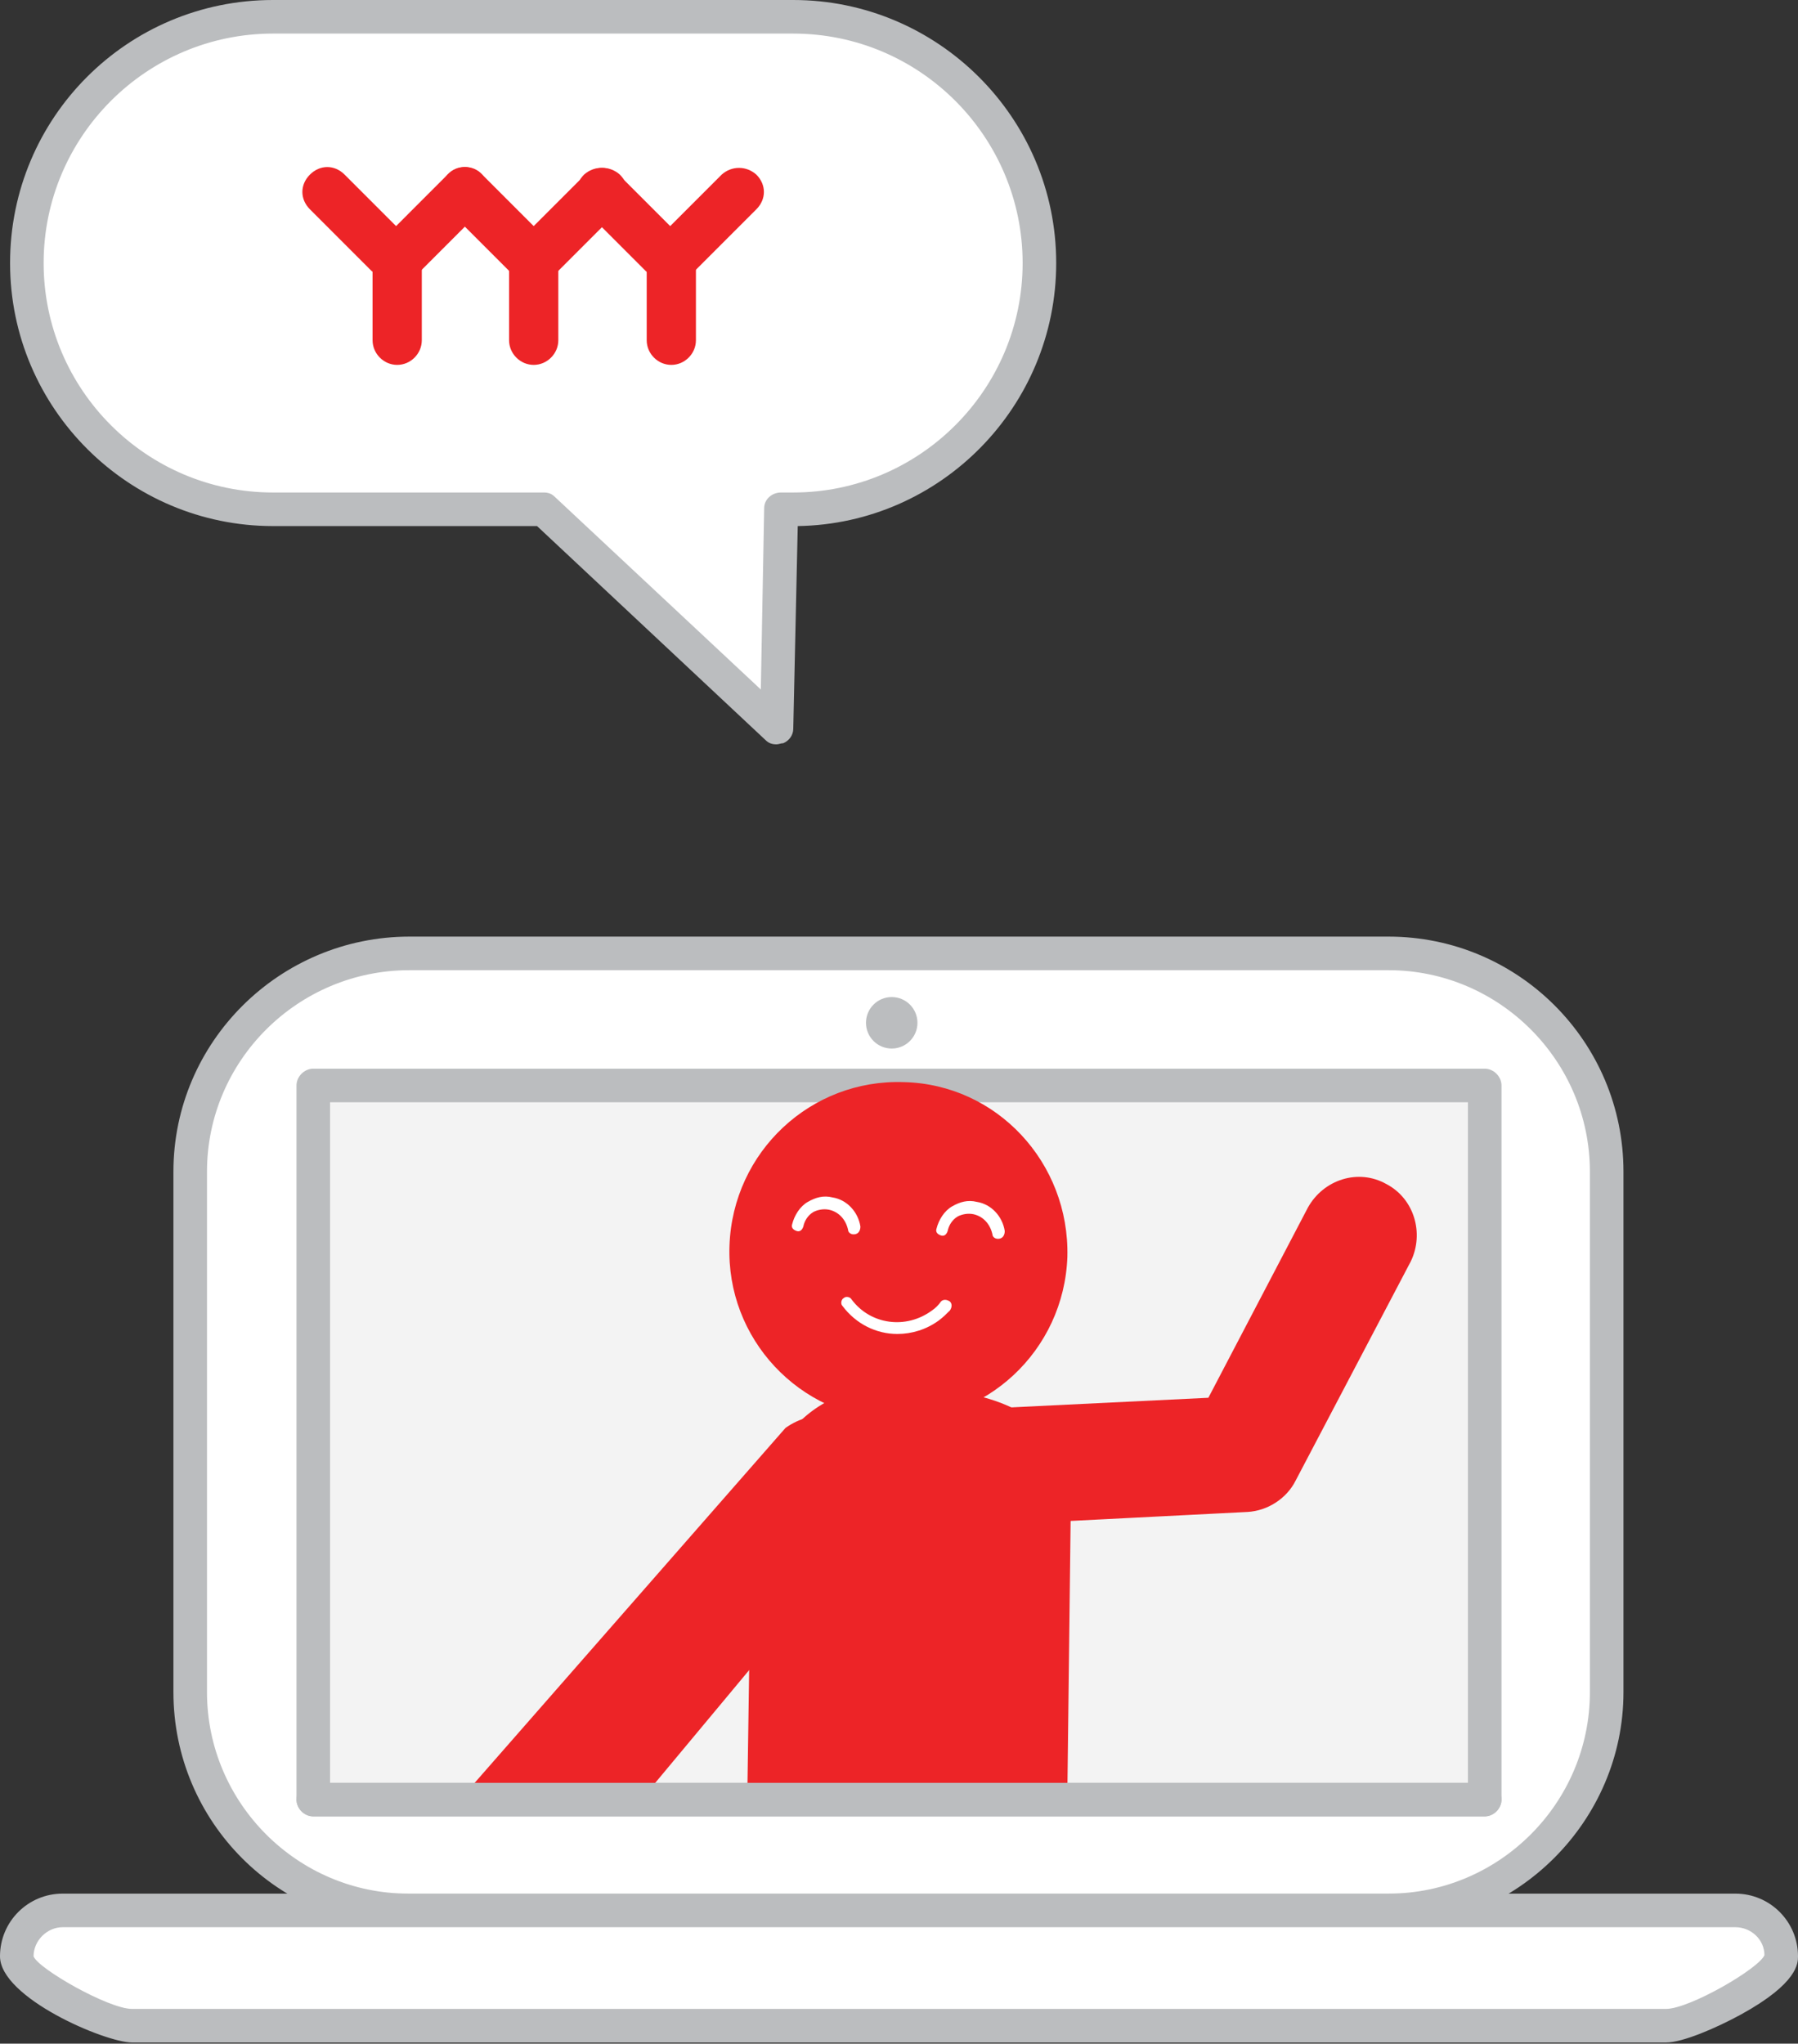
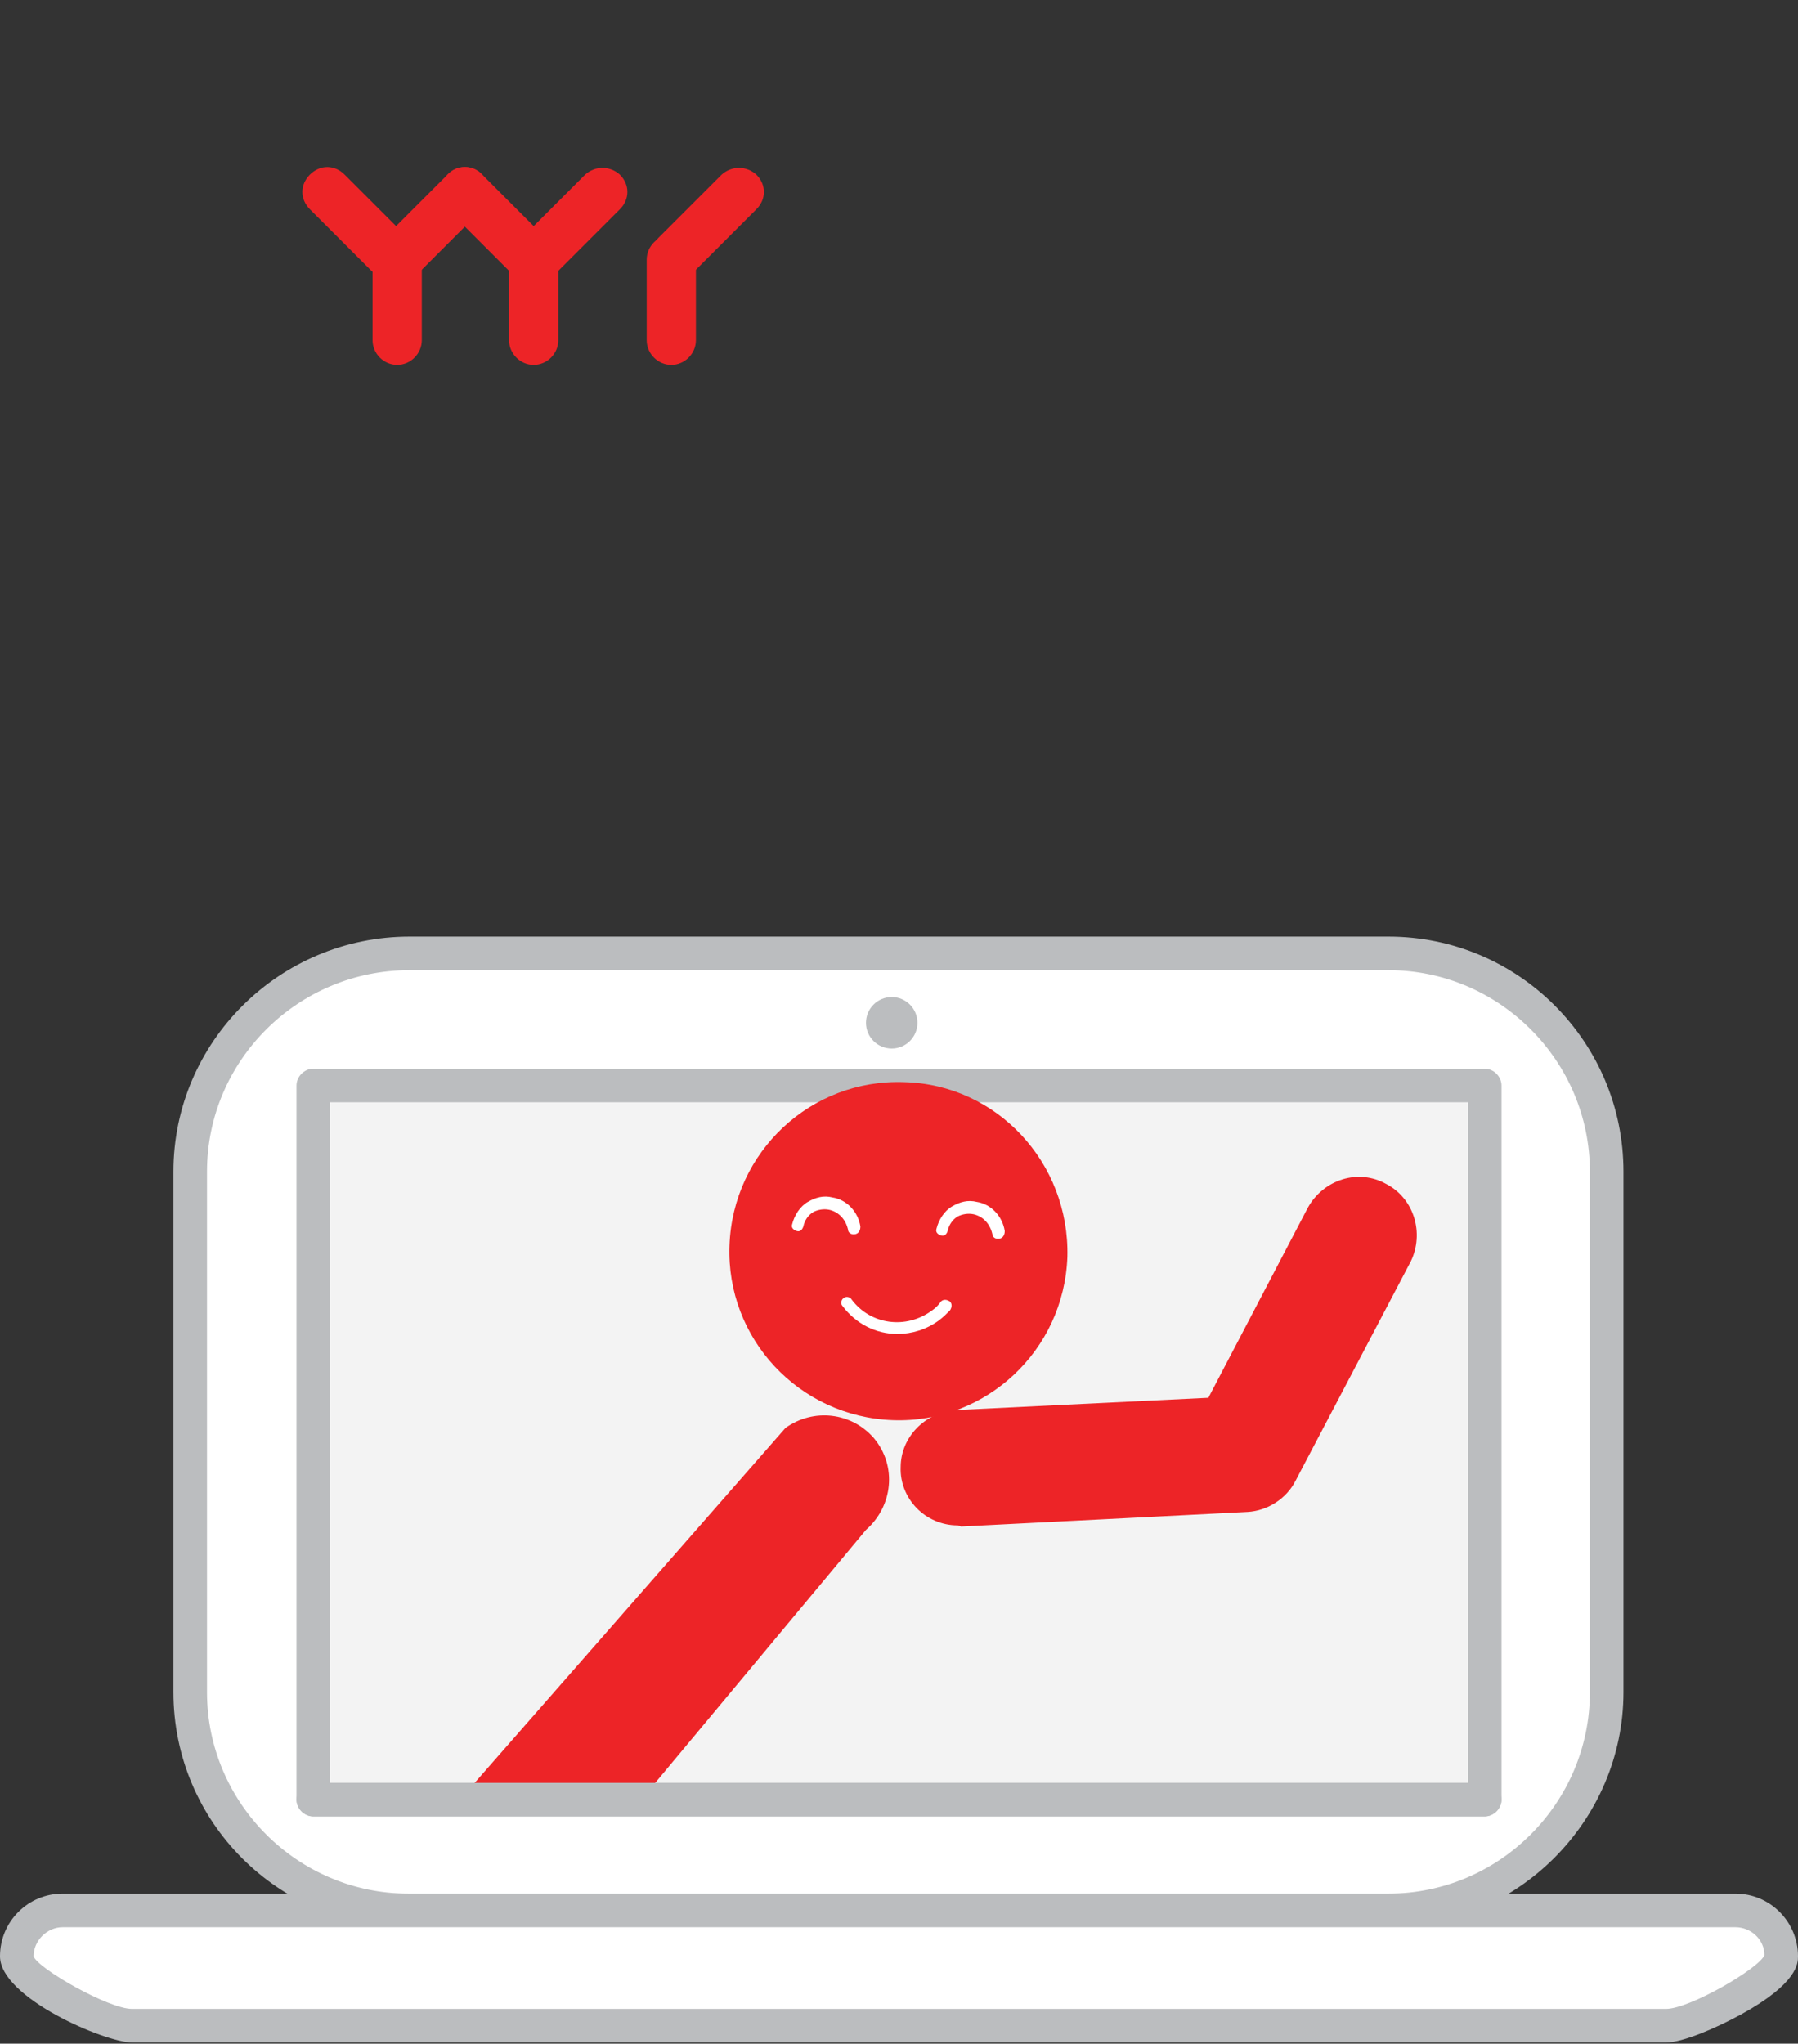
<svg xmlns="http://www.w3.org/2000/svg" width="183" height="208" viewBox="0 0 183 208" fill="none">
  <rect x="0" y="0" width="183" height="208" fill="#333333" stroke="none" />
-   <path d="M27.786 51.834H55.344L79.031 74.049L79.486 51.834H80.739C94.632 51.834 105.792 40.67 105.792 26.771C105.792 12.873 94.632 1.709 80.739 1.709H27.786C13.893 1.709 2.733 12.873 2.733 26.771C2.733 40.556 14.007 51.834 27.786 51.834Z" fill="white" />
-   <path d="M79.031 75.758C78.575 75.758 78.233 75.644 77.892 75.302L54.661 53.543H27.786C13.096 53.543 1.025 41.582 1.025 26.772C1.025 11.962 12.982 0 27.786 0H80.739C95.429 0 107.5 11.962 107.5 26.772C107.5 41.354 95.77 53.316 81.194 53.543L80.739 74.163C80.739 74.847 80.283 75.416 79.714 75.644C79.486 75.644 79.258 75.758 79.031 75.758ZM27.786 3.418C14.918 3.418 4.441 13.899 4.441 26.772C4.441 39.645 14.918 50.126 27.786 50.126H55.344C55.8 50.126 56.141 50.24 56.483 50.581L77.436 70.176L77.778 51.721C77.778 50.809 78.575 50.126 79.486 50.126H80.739C93.607 50.126 104.083 39.645 104.083 26.772C104.083 13.899 93.607 3.418 80.739 3.418H27.786V3.418Z" fill="#BBBDBF" />
  <path d="M41.679 97.034H141.321C153.62 97.034 163.527 106.946 163.527 119.249V172.223C163.527 184.527 153.62 194.438 141.321 194.438H41.565C29.266 194.438 19.359 184.527 19.359 172.223V119.249C19.359 106.946 29.38 97.034 41.679 97.034Z" fill="white" />
  <path d="M141.322 196.147H41.566C28.356 196.147 17.651 185.438 17.651 172.223V119.25C17.651 106.035 28.47 95.326 41.679 95.326H141.322C154.531 95.326 165.236 106.035 165.236 119.25V172.223C165.236 185.324 154.417 196.147 141.322 196.147ZM41.679 98.744C30.292 98.744 21.068 107.971 21.068 119.25V172.223C21.068 183.502 30.292 192.729 41.566 192.729H141.322C152.595 192.729 161.819 183.502 161.819 172.223V119.25C161.819 107.971 152.595 98.744 141.322 98.744H41.679Z" fill="#BBBDBF" />
  <path d="M151.114 110.086H31.886V182.768H151.114V110.086Z" fill="#F3F3F3" />
  <path d="M151.114 184.869H31.885C30.974 184.869 30.177 184.072 30.177 183.161V110.478C30.177 109.567 30.974 108.769 31.885 108.769H151.114C152.025 108.769 152.822 109.567 152.822 110.478V183.161C152.822 184.072 152.025 184.869 151.114 184.869ZM33.593 181.452H149.406V112.187H33.593V181.452Z" fill="#BBBDBF" />
  <path d="M169.563 206.172H13.438C10.932 206.172 1.708 201.729 1.708 199.109C1.708 196.603 3.758 194.438 6.377 194.438H176.623C179.128 194.438 181.292 196.489 181.292 199.109C181.292 201.616 172.068 206.172 169.563 206.172Z" fill="white" />
  <path d="M169.563 207.882H13.438C10.704 207.882 0 203.325 0 199.11C0 195.578 2.847 192.73 6.377 192.73H176.623C180.153 192.73 183 195.578 183 199.11C183 199.793 183 201.844 177.192 205.034C174.687 206.401 171.271 207.882 169.563 207.882ZM6.377 196.148C4.783 196.148 3.416 197.515 3.416 199.11C3.872 200.363 11.046 204.464 13.438 204.464H169.563C171.954 204.464 179.014 200.363 179.584 198.996C179.584 197.401 178.217 196.148 176.623 196.148H6.377Z" fill="#BBBDBF" />
  <path d="M90.759 106.719C92.206 106.719 93.378 105.546 93.378 104.099C93.378 102.651 92.206 101.478 90.759 101.478C89.313 101.478 88.14 102.651 88.14 104.099C88.14 105.546 89.313 106.719 90.759 106.719Z" fill="#BBBDBF" />
  <path d="M97.478 155.25C94.176 155.25 91.557 152.516 91.671 149.326C91.671 146.25 94.176 143.744 97.251 143.516L122.987 142.263L133.122 122.896C134.716 120.048 138.246 118.909 141.093 120.504C143.94 121.985 144.965 125.516 143.599 128.364L131.869 150.693C130.958 152.516 129.022 153.769 126.973 153.883L97.82 155.364L97.478 155.25Z" fill="#ED2427" />
  <path d="M108.638 127.909C108.297 137.478 100.325 144.883 90.874 144.541C81.308 144.199 73.906 136.225 74.247 126.769C74.589 117.2 82.56 109.795 92.012 110.137C101.464 110.365 108.866 118.339 108.638 127.909Z" fill="#ED2427" />
  <path d="M101.578 126.085C101.237 126.085 101.009 125.857 101.009 125.629C100.781 124.604 100.098 123.806 99.073 123.579C98.504 123.465 97.934 123.579 97.479 123.806C96.909 124.148 96.568 124.718 96.454 125.287C96.34 125.629 96.112 125.857 95.77 125.743C95.429 125.629 95.201 125.401 95.315 125.06C95.543 124.148 96.112 123.237 96.909 122.781C97.706 122.325 98.504 122.098 99.415 122.325C100.895 122.553 102.034 123.806 102.262 125.287C102.262 125.743 102.034 126.085 101.578 126.085Z" fill="white" />
  <path d="M86.888 125.63C86.546 125.63 86.318 125.402 86.318 125.174C86.091 124.149 85.407 123.352 84.382 123.124C83.813 123.01 83.244 123.124 82.788 123.352C82.219 123.693 81.877 124.263 81.763 124.833C81.65 125.174 81.422 125.402 81.08 125.288C80.739 125.174 80.511 124.946 80.625 124.605C80.852 123.693 81.422 122.782 82.219 122.326C83.016 121.871 83.813 121.643 84.724 121.871C86.205 122.098 87.343 123.352 87.571 124.833C87.571 125.288 87.343 125.63 86.888 125.63Z" fill="white" />
  <path d="M91.329 135.768C89.166 135.768 87.116 134.743 85.749 132.92C85.522 132.693 85.635 132.237 85.863 132.123C86.091 131.895 86.546 132.009 86.66 132.237C88.596 134.857 92.24 135.313 94.859 133.376C95.201 133.148 95.543 132.806 95.771 132.465C95.998 132.237 96.34 132.237 96.682 132.465C96.909 132.693 96.909 133.034 96.682 133.376C96.34 133.718 95.998 134.06 95.543 134.401C94.29 135.313 92.81 135.768 91.329 135.768Z" fill="white" />
-   <path d="M108.638 182.249L108.98 153.768C109.208 143.743 101.236 141.351 91.215 141.123C81.194 140.895 76.525 148.87 76.411 158.895L76.07 182.135L108.638 182.249Z" fill="#ED2427" />
  <path d="M65.365 183.046L88.141 155.705C90.874 153.313 91.329 149.212 88.938 146.363C86.66 143.743 82.788 143.288 79.942 145.338L46.917 183.046H65.365V183.046Z" fill="#ED2427" />
  <path d="M151.114 184.869H31.885C30.974 184.869 30.177 184.071 30.177 183.16C30.177 182.249 30.974 181.451 31.885 181.451H151.114C152.025 181.451 152.822 182.249 152.822 183.16C152.822 184.071 152.025 184.869 151.114 184.869Z" fill="#BBBDBF" />
  <path d="M67.187 24.037C66.162 24.948 66.162 26.543 67.187 27.569C68.098 28.594 69.693 28.594 70.718 27.569L76.981 21.303C78.006 20.278 78.006 18.797 76.981 17.771C75.956 16.86 74.475 16.86 73.451 17.771L67.187 24.037Z" fill="#ED2427" />
-   <path d="M69.237 24.037C70.262 25.062 70.262 26.543 69.237 27.569C68.326 28.594 66.732 28.594 65.707 27.569L59.444 21.303C58.419 20.278 58.419 18.797 59.444 17.771C60.469 16.86 61.949 16.86 62.974 17.771L69.237 24.037Z" fill="#ED2427" />
  <path d="M65.821 34.632C65.821 35.999 66.96 37.138 68.326 37.138C69.693 37.138 70.831 35.999 70.831 34.632V26.429C70.831 25.062 69.693 23.923 68.326 23.923C66.96 23.923 65.821 25.062 65.821 26.429V34.632Z" fill="#ED2427" />
  <path d="M39.287 24.037C38.262 25.062 38.262 26.543 39.287 27.568C40.312 28.594 41.792 28.594 42.817 27.568L49.081 21.303C49.992 20.277 49.992 18.796 49.081 17.771C48.17 16.746 46.575 16.746 45.55 17.771L39.287 24.037Z" fill="#ED2427" />
  <path d="M41.337 24.037C42.362 24.948 42.362 26.543 41.337 27.568C40.313 28.48 38.832 28.48 37.807 27.568L31.544 21.303C30.519 20.277 30.519 18.796 31.544 17.771C32.569 16.746 34.049 16.746 35.074 17.771L41.337 24.037Z" fill="#ED2427" />
  <path d="M37.921 34.632C37.921 35.999 39.06 37.138 40.426 37.138C41.793 37.138 42.931 35.999 42.931 34.632V26.429C42.931 25.062 41.793 23.923 40.426 23.923C39.06 23.923 37.921 25.062 37.921 26.429V34.632Z" fill="#ED2427" />
  <path d="M53.294 24.037C52.383 25.062 52.383 26.543 53.294 27.569C54.319 28.48 55.8 28.48 56.825 27.569L63.088 21.303C64.113 20.278 64.113 18.797 63.088 17.771C62.063 16.86 60.583 16.86 59.558 17.771L53.294 24.037Z" fill="#ED2427" />
  <path d="M55.344 24.037C56.255 25.062 56.255 26.543 55.344 27.568C54.319 28.48 52.839 28.48 51.814 27.568L45.55 21.303C44.639 20.277 44.639 18.796 45.55 17.771C46.462 16.746 48.056 16.746 49.081 17.771L55.344 24.037Z" fill="#ED2427" />
  <path d="M51.814 34.632C51.814 35.999 52.953 37.138 54.319 37.138C55.686 37.138 56.825 35.999 56.825 34.632V26.429C56.825 25.062 55.686 23.923 54.319 23.923C52.953 23.923 51.814 25.062 51.814 26.429V34.632Z" fill="#ED2427" />
</svg>